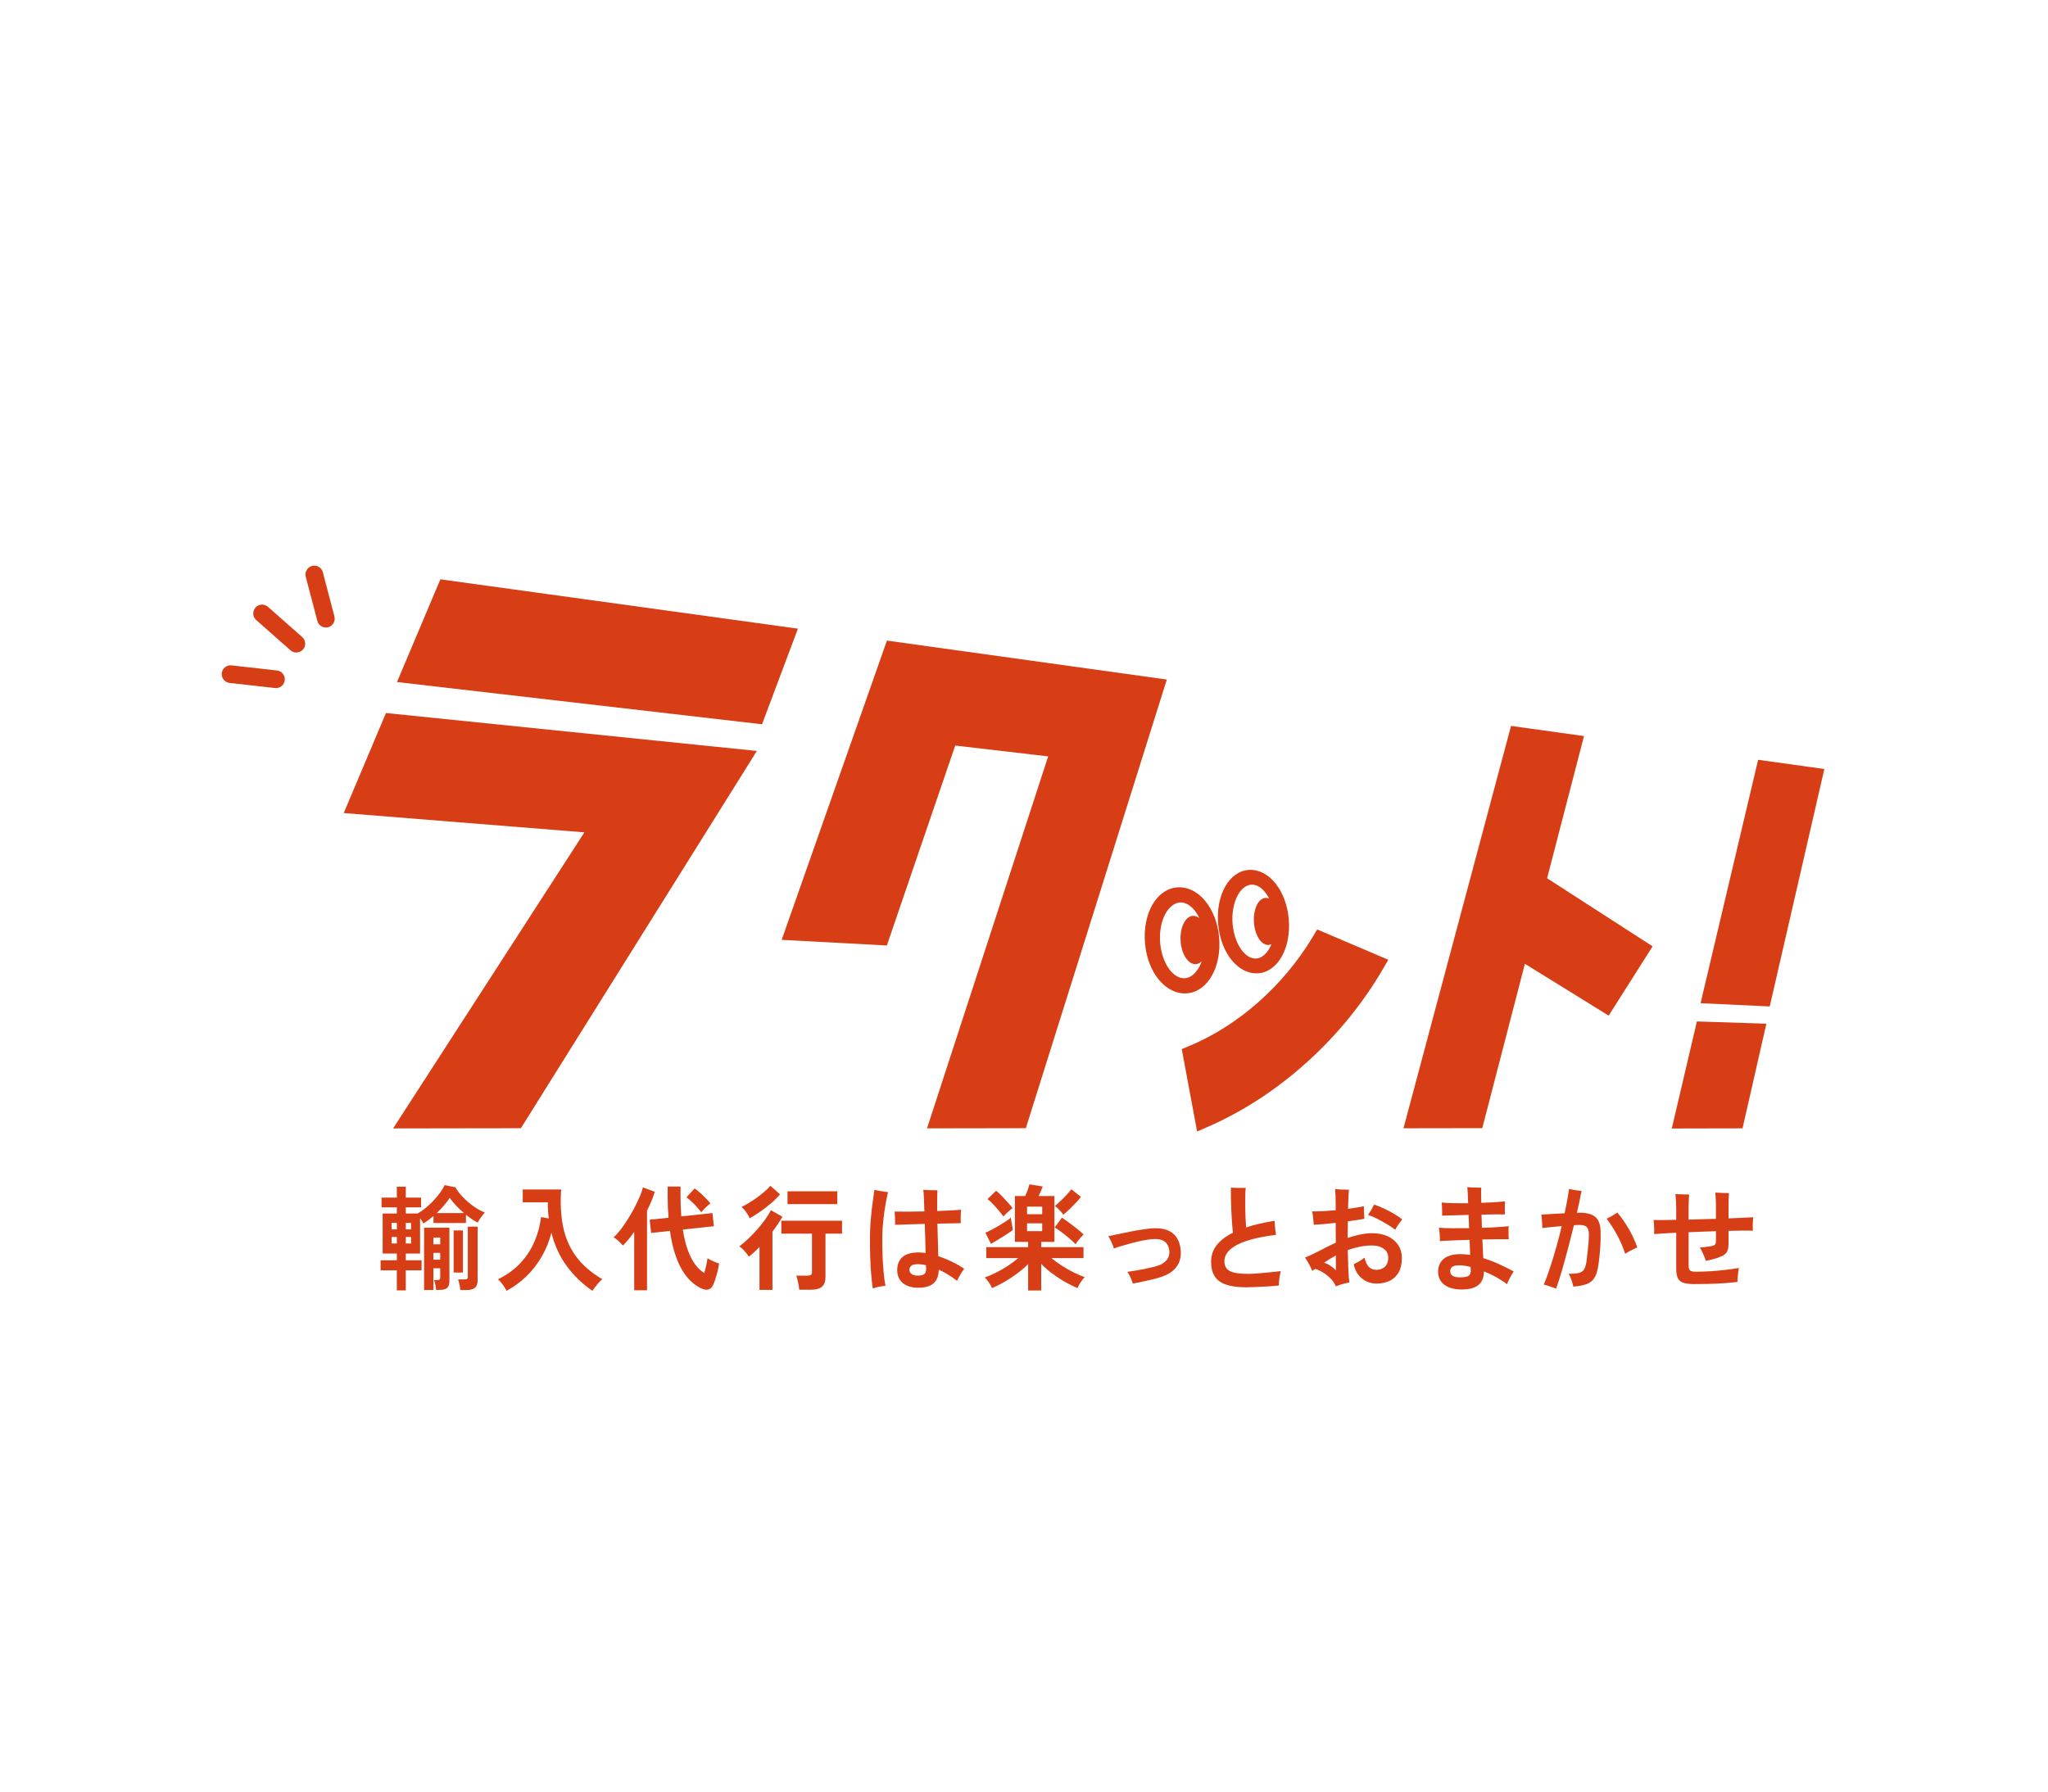
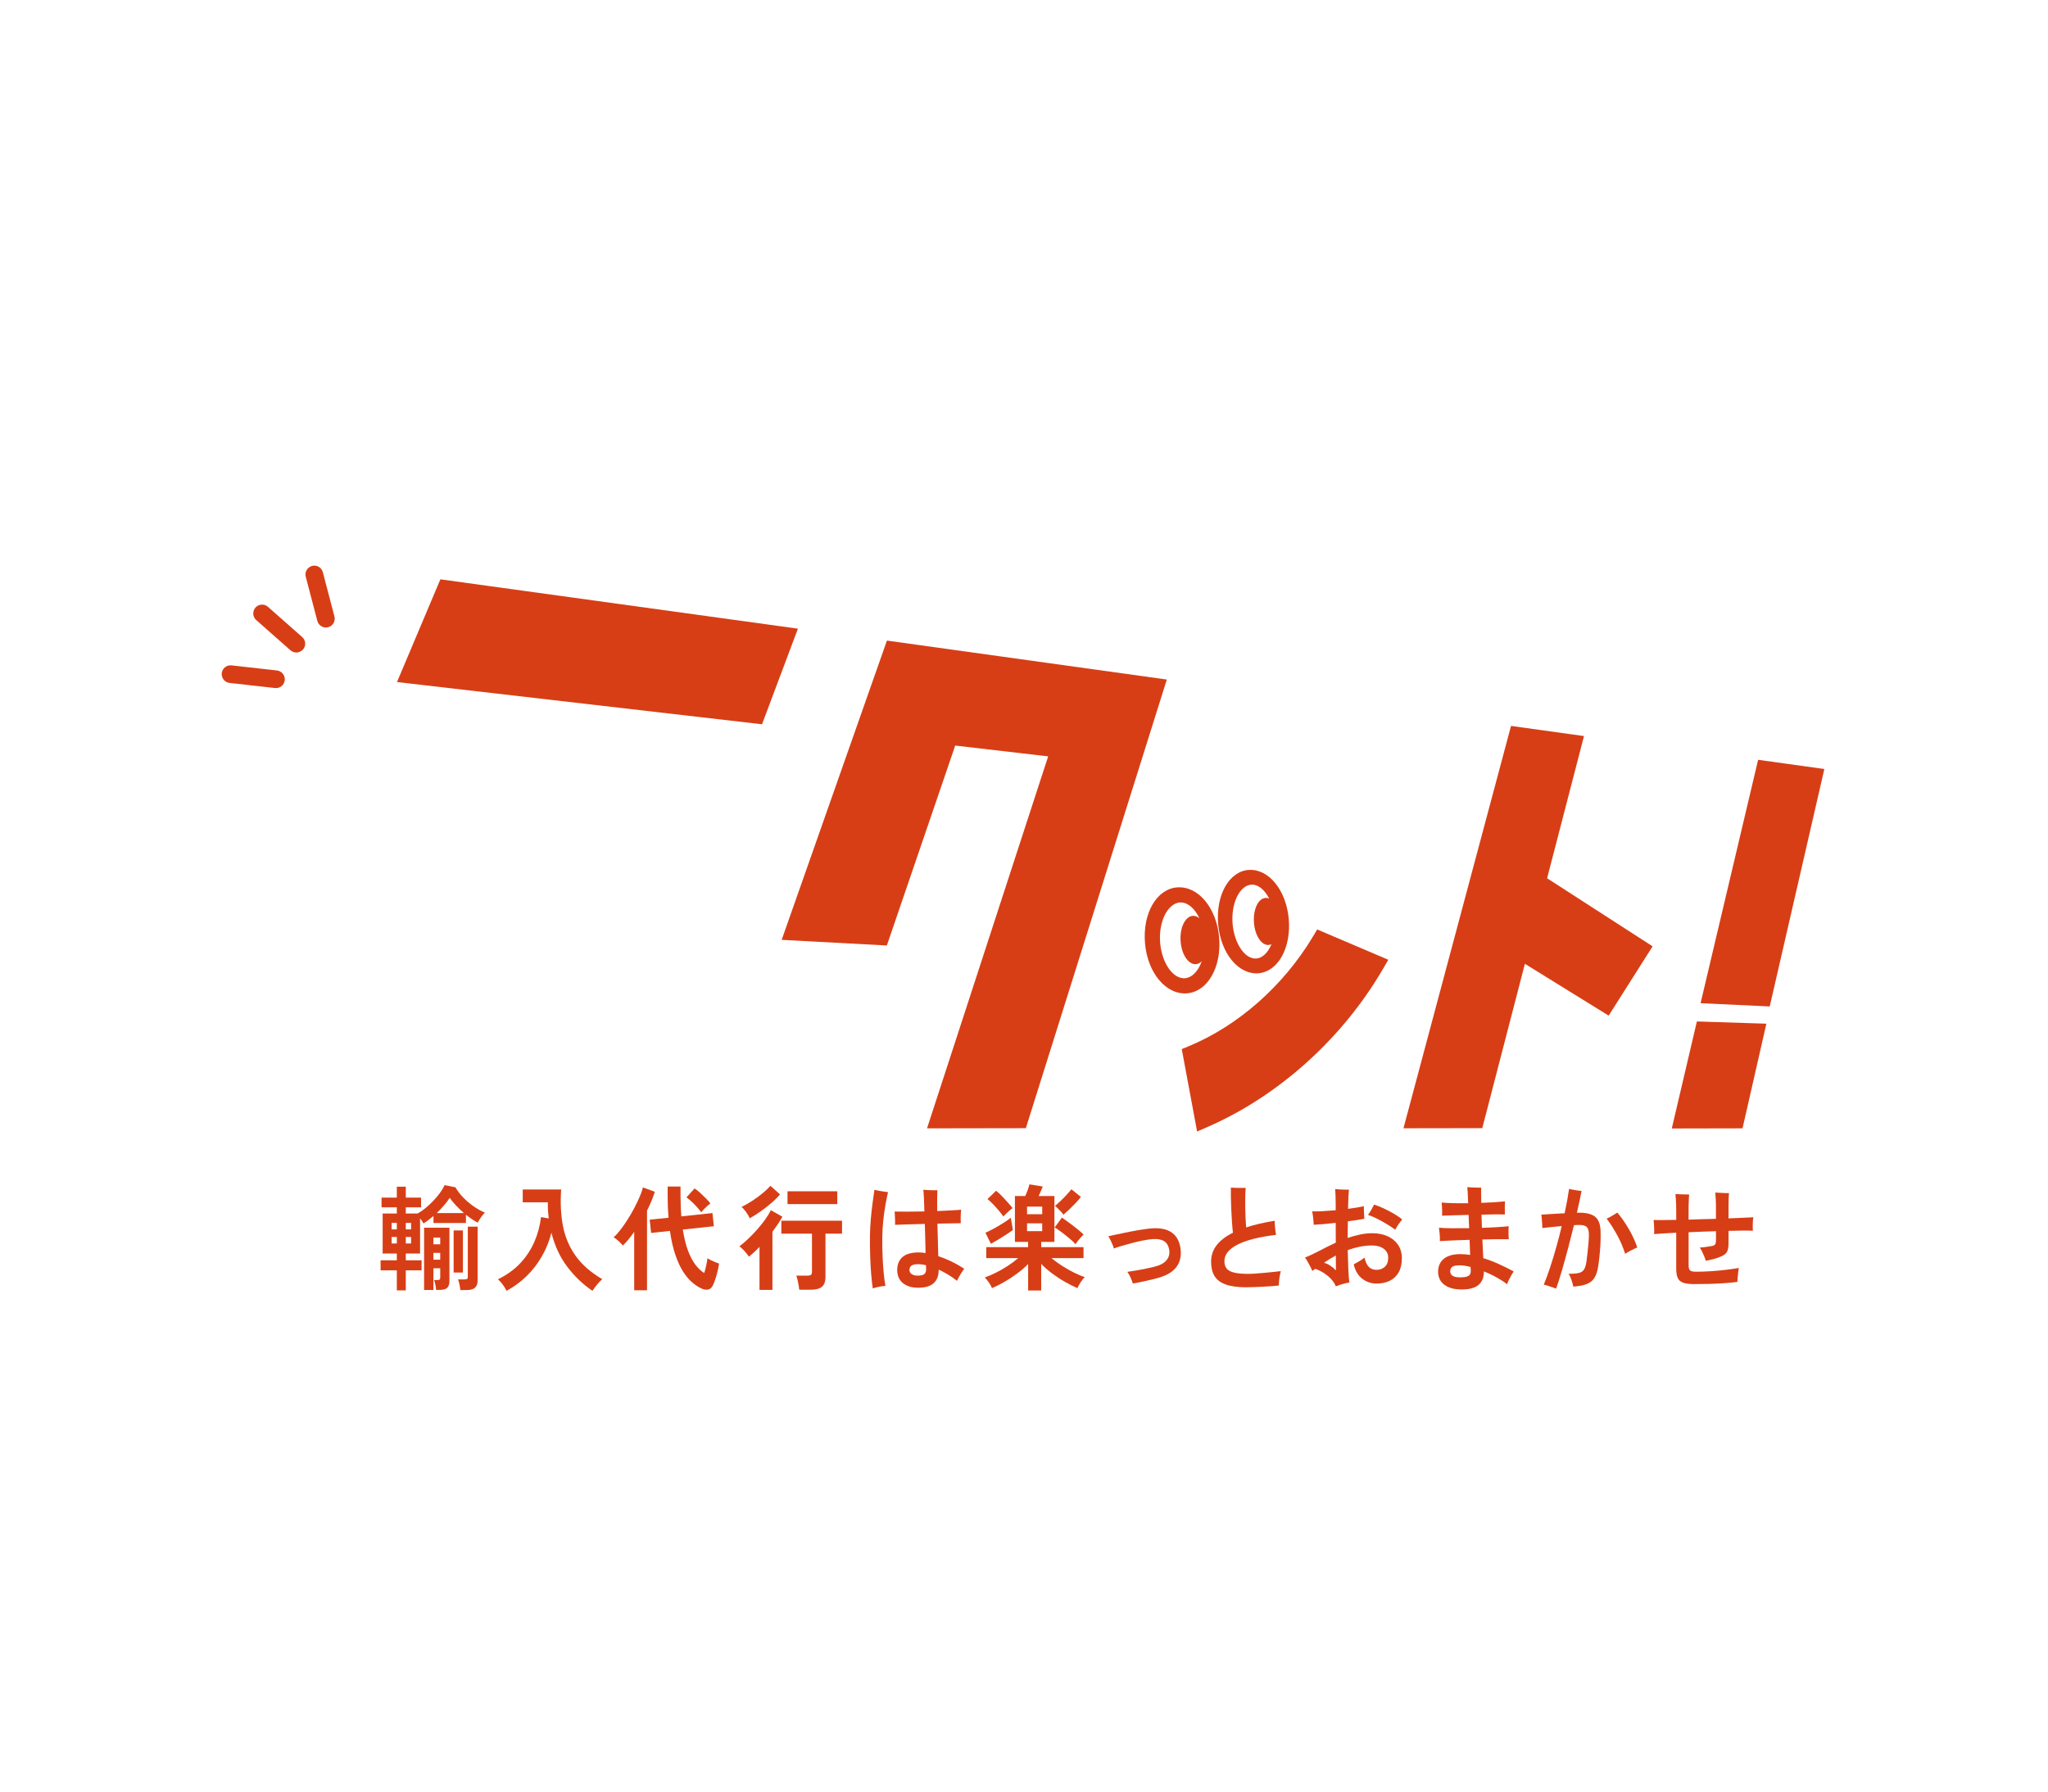
<svg xmlns="http://www.w3.org/2000/svg" id="_图层_1" data-name="图层_1" version="1.1" viewBox="0 0 1133.86 992.13">
  <defs>
    <style>
      .st0 {
        fill: #d73e16;
      }
    </style>
  </defs>
  <g id="_カラー" data-name="カラー">
    <g id="_ロゴ_x5F_カラー" data-name="ロゴ_x5F_カラー">
      <g>
        <path class="st0" d="M219.7,714.57v-11.09h-8.98v-5.57h8.98v-3.74h-7.85v-22.17h7.85v-3.42h-8.45v-5.39h8.45v-6.02h4.97v6.02h8.45v5.39h-8.45v3.42h6.53c1.4-.76,2.83-1.74,4.31-2.95,1.48-1.2,2.9-2.52,4.28-3.96s2.63-2.91,3.74-4.43c1.12-1.52,2-2.98,2.64-4.37l5.99,1.2c1,1.82,2.39,3.65,4.16,5.51,1.78,1.86,3.74,3.54,5.9,5.04,2.16,1.5,4.23,2.65,6.23,3.45-.68.68-1.42,1.58-2.22,2.72-.8,1.14-1.38,2.09-1.74,2.85-1-.51-2.06-1.14-3.17-1.9-1.12-.76-2.24-1.58-3.35-2.47v4.56h-17.97v-3.87c-.96.8-1.91,1.56-2.85,2.28-.94.72-1.85,1.33-2.72,1.84-.2-.38-.46-.82-.78-1.33-.32-.51-.68-.99-1.08-1.46v19.45h-7.91v3.74h8.75v5.57h-8.75v11.09h-4.97ZM216.83,680.81h2.88v-3.61h-2.88v3.61ZM216.83,688.6h2.88v-3.61h-2.88v3.61ZM224.67,680.81h2.93v-3.61h-2.93v3.61ZM224.67,688.6h2.93v-3.61h-2.93v3.61ZM234.8,714.38v-34.53h14.02v29.52c0,1.73-.4,2.99-1.2,3.77s-2.26,1.17-4.37,1.17h-1.8c-.04-.76-.17-1.7-.39-2.82-.22-1.12-.47-2-.75-2.63h1.86c.56,0,.96-.1,1.2-.29s.36-.56.36-1.11v-5.13h-3.77v12.04h-5.15ZM239.95,689.04h3.77v-3.67h-3.77v3.67ZM239.95,697.59h3.77v-3.8h-3.77v3.8ZM241.81,671.75h15.03c-1.56-1.35-3.02-2.76-4.4-4.21-1.38-1.46-2.53-2.86-3.44-4.21-.88,1.35-1.95,2.76-3.21,4.21-1.26,1.46-2.59,2.86-3.98,4.21ZM251.15,704.69v-23.31h5.15v23.31h-5.15ZM254.86,714.38c-.08-.85-.24-1.87-.48-3.07-.24-1.2-.5-2.14-.78-2.82h3.47c.68,0,1.17-.07,1.47-.22.3-.15.45-.56.45-1.24v-27.75h5.45v29.71c0,1.86-.48,3.22-1.44,4.09s-2.46,1.3-4.49,1.3h-3.65Z" />
        <path class="st0" d="M280.44,714.83c-.52-1.1-1.21-2.24-2.07-3.42-.86-1.18-1.75-2.17-2.67-2.98,4.91-2.41,9.02-5.36,12.31-8.87,3.29-3.5,5.89-7.43,7.79-11.78,1.9-4.35,3.15-8.95,3.74-13.81l4.25.76c-.16-1.44-.29-2.89-.39-4.37s-.13-3-.09-4.56h-13.9v-7.1h21.27c-.52,7.43-.18,14.21,1.02,20.34,1.2,6.12,3.54,11.61,7.04,16.47,3.49,4.86,8.39,9.14,14.71,12.86-.88.72-1.84,1.71-2.88,2.98-1.04,1.27-1.9,2.43-2.58,3.48-5.31-3.63-9.96-8.09-13.96-13.37-3.99-5.28-6.91-11.55-8.75-18.82-1.16,4.6-2.91,8.94-5.24,13.02-2.34,4.08-5.16,7.74-8.48,10.99-3.31,3.25-7.03,5.98-11.14,8.17Z" />
        <path class="st0" d="M351.12,714.51v-32.31c-1.04,1.44-2.09,2.81-3.14,4.12-1.06,1.31-2.11,2.45-3.15,3.42-.6-.76-1.37-1.57-2.31-2.44-.94-.87-1.87-1.57-2.79-2.12,1.2-1.06,2.47-2.45,3.8-4.18,1.34-1.73,2.67-3.65,4.01-5.77,1.34-2.11,2.58-4.25,3.71-6.43s2.13-4.25,2.96-6.21c.84-1.96,1.42-3.64,1.74-5.04l6.59,2.41c-.52,1.65-1.14,3.35-1.86,5.1s-1.54,3.54-2.46,5.35v44.09h-7.13ZM388.32,713.5c-1.6-.72-3.26-1.81-5-3.26-1.74-1.46-3.41-3.41-5-5.86-1.6-2.45-3.05-5.54-4.34-9.28-1.3-3.74-2.33-8.22-3.08-13.46l-10.42,1.14-.78-7.35,10.42-1.08c-.16-1.82-.28-3.69-.36-5.64-.08-1.94-.12-3.97-.12-6.08v-5.57h7.13v5.51c0,2.03.04,3.95.12,5.77.08,1.82.18,3.57.3,5.26l17.25-1.84.78,7.29-17.19,1.84c.72,4.6,1.68,8.5,2.88,11.69,1.2,3.19,2.57,5.79,4.1,7.79,1.54,2.01,3.16,3.54,4.88,4.59.44-1.35.82-2.8,1.14-4.34.32-1.54.54-2.82.66-3.83.44.3,1.06.65,1.86,1.05.8.4,1.62.77,2.46,1.11.84.34,1.54.59,2.1.76-.2,1.39-.49,2.87-.87,4.43-.38,1.56-.8,3.03-1.26,4.4-.46,1.37-.91,2.5-1.35,3.39-.64,1.22-1.5,1.95-2.58,2.19-1.08.23-2.32.03-3.71-.6ZM388.26,671.3c-1.12-1.48-2.45-3-3.98-4.56-1.54-1.56-2.95-2.79-4.22-3.68l4.49-4.94c.92.59,1.95,1.41,3.09,2.44,1.14,1.04,2.22,2.08,3.26,3.14,1.04,1.06,1.84,1.96,2.4,2.72-.48.34-1.06.81-1.74,1.43-.68.61-1.32,1.24-1.92,1.87-.6.63-1.06,1.16-1.38,1.58Z" />
        <path class="st0" d="M420.49,714.32v-23.82c-1,1.06-2,2.04-2.99,2.95-1,.91-1.96,1.72-2.88,2.44-.64-.97-1.45-2.01-2.42-3.1-.98-1.1-1.93-1.96-2.85-2.6,1.52-1.14,3.11-2.5,4.79-4.09,1.68-1.58,3.33-3.29,4.97-5.13,1.64-1.84,3.12-3.68,4.46-5.54,1.34-1.86,2.4-3.61,3.2-5.26l6.41,3.61c-.72,1.31-1.55,2.66-2.49,4.05-.94,1.39-1.95,2.81-3.03,4.24v32.25h-7.19ZM415.1,674.66c-.4-.97-1.05-2.09-1.95-3.36-.9-1.27-1.77-2.24-2.61-2.91,1.96-.97,3.95-2.12,5.99-3.45,2.04-1.33,3.93-2.72,5.69-4.18,1.76-1.46,3.2-2.82,4.31-4.09l5.33,4.75c-1.32,1.56-2.93,3.17-4.85,4.81-1.92,1.65-3.91,3.2-5.99,4.66-2.08,1.46-4.05,2.71-5.93,3.77ZM442.47,714.19c-.04-.72-.15-1.57-.33-2.57s-.38-1.96-.6-2.91c-.22-.95-.45-1.72-.69-2.31h6.29c.88,0,1.5-.15,1.86-.44s.54-.89.54-1.77v-21.03h-16.95v-7.16h33.6v7.16h-9.17v24.01c0,2.45-.64,4.23-1.92,5.35s-3.25,1.68-5.93,1.68h-6.71ZM436,666.81v-7.1h27.55v7.1h-27.55Z" />
        <path class="st0" d="M483.21,713.5c-.32-2.11-.61-4.67-.87-7.67-.26-3-.45-6.33-.57-9.98-.12-3.65-.16-7.46-.12-11.43.04-3.17.2-6.34.48-9.5.28-3.17.61-6.14.99-8.9.38-2.77.71-5.14.99-7.13.64.13,1.42.29,2.34.48s1.85.35,2.79.48c.94.13,1.75.23,2.42.32-.48,1.99-.96,4.34-1.44,7.06-.48,2.72-.88,5.61-1.2,8.65-.32,3.04-.5,6.02-.54,8.93-.04,3.67.01,7.25.15,10.74.14,3.48.35,6.65.63,9.5s.6,5.18.96,7c-.6.04-1.35.14-2.25.28-.9.15-1.78.33-2.64.54-.86.21-1.57.42-2.13.63ZM508.54,713.12c-3.71,0-6.61-.87-8.69-2.6-2.08-1.73-3.11-4.14-3.11-7.22s.99-5.53,2.96-7.22,4.96-2.53,8.96-2.53c.6,0,1.22.03,1.86.1.64.06,1.28.14,1.92.22-.04-2.32-.1-4.88-.18-7.67-.08-2.79-.16-5.6-.24-8.43-3.23.08-6.34.17-9.31.25-2.97.09-5.36.17-7.16.25.04-.63.04-1.44,0-2.41-.04-.97-.08-1.92-.12-2.85-.04-.93-.08-1.62-.12-2.09,1.76.04,4.12.06,7.1.06s6.1-.04,9.37-.13c-.08-2.87-.17-5.39-.27-7.54-.1-2.15-.21-3.63-.33-4.44.64.04,1.46.1,2.46.16,1,.06,1.99.09,2.97.09h2.37c-.04.72-.08,2.12-.12,4.21s-.04,4.53,0,7.32c2.91-.13,5.57-.25,7.97-.38,2.4-.13,4.15-.25,5.27-.38-.08.63-.14,1.43-.18,2.38-.04.95-.06,1.89-.06,2.82s.02,1.69.06,2.28c-1.16.04-2.9.07-5.21.09-2.32.02-4.89.08-7.73.16.08,3.21.17,6.42.27,9.63.1,3.21.17,6,.21,8.36,5.07,1.69,9.86,4.01,14.38,6.97-.68.89-1.41,1.99-2.19,3.29s-1.39,2.45-1.83,3.42c-1.56-1.27-3.2-2.42-4.91-3.45-1.72-1.03-3.45-1.95-5.21-2.76,0,6.67-3.71,10.01-11.14,10.01ZM508,706.4c1.96,0,3.25-.33,3.89-.98.64-.65.92-1.7.84-3.14-.04-.17-.06-.39-.06-.67v-.98c-1.56-.38-2.99-.57-4.31-.57-1.72,0-2.96.27-3.71.79-.76.53-1.14,1.34-1.14,2.44,0,.93.41,1.68,1.23,2.25s1.91.86,3.27.86Z" />
        <path class="st0" d="M569.22,714.64v-14.63c-1.76,1.77-3.8,3.53-6.14,5.26s-4.72,3.29-7.16,4.69c-2.44,1.39-4.67,2.51-6.71,3.36-.4-.97-.97-2.01-1.71-3.1-.74-1.1-1.51-2.03-2.31-2.79,1.84-.63,3.86-1.5,6.08-2.6,2.22-1.1,4.41-2.35,6.59-3.77,2.18-1.42,4.12-2.86,5.84-4.34h-17.67v-6.08h23.18v-2.91h-7.31v-25.41h5.69c.36-.72.77-1.69,1.23-2.91.46-1.22.83-2.41,1.11-3.55l7.37,1.2c-.12.42-.42,1.17-.9,2.25-.48,1.08-.94,2.08-1.38,3.01h8.75v25.41h-7.31v2.91h23.42v6.08h-17.73c1.72,1.44,3.64,2.84,5.78,4.21,2.14,1.37,4.3,2.61,6.5,3.71,2.2,1.1,4.23,1.96,6.11,2.6-.76.76-1.52,1.72-2.28,2.88-.76,1.16-1.34,2.23-1.74,3.2-2.04-.85-4.28-1.96-6.74-3.36-2.46-1.39-4.85-2.96-7.19-4.69-2.34-1.73-4.38-3.53-6.14-5.39v14.76h-7.25ZM548.62,688.79l-3.05-6.15c.92-.38,2.01-.9,3.27-1.55,1.26-.65,2.56-1.37,3.89-2.15,1.34-.78,2.61-1.57,3.83-2.38,1.22-.8,2.25-1.54,3.08-2.22.08.55.19,1.26.33,2.12.14.87.29,1.72.45,2.57.16.85.28,1.54.36,2.09-1.08.8-2.39,1.7-3.92,2.69-1.54.99-3.05,1.93-4.52,2.82-1.48.89-2.72,1.61-3.71,2.15ZM555.51,673.65c-.64-.93-1.47-2-2.48-3.2s-2.08-2.39-3.17-3.55c-1.1-1.16-2.15-2.12-3.15-2.88l4.79-4.63c.96.76,2.03,1.75,3.21,2.98,1.18,1.23,2.31,2.44,3.38,3.64,1.08,1.2,1.92,2.21,2.52,3.01-.44.3-.99.73-1.65,1.3s-1.3,1.15-1.92,1.74c-.62.59-1.13,1.12-1.53,1.58ZM568.62,672.38h8.39v-4.18h-8.39v4.18ZM568.62,681.76h8.39v-4.31h-8.39v4.31ZM595.46,688.98c-.84-.93-1.98-2-3.41-3.2-1.44-1.2-2.9-2.37-4.37-3.48-1.48-1.12-2.73-1.97-3.77-2.57l4.01-5.45c.84.55,1.81,1.23,2.91,2.03,1.1.8,2.22,1.65,3.38,2.53,1.16.89,2.25,1.75,3.27,2.6s1.83,1.58,2.42,2.22c-.44.42-.96.96-1.56,1.62-.6.66-1.16,1.32-1.68,2-.52.68-.92,1.25-1.2,1.71ZM588.75,672.7c-.24-.42-.66-.96-1.26-1.62-.6-.65-1.21-1.29-1.83-1.9-.62-.61-1.15-1.07-1.59-1.36.84-.68,1.84-1.56,2.99-2.66,1.16-1.1,2.3-2.25,3.41-3.45,1.12-1.2,2.02-2.25,2.7-3.14l5.27,4.24c-.72.97-1.66,2.07-2.82,3.29-1.16,1.23-2.35,2.42-3.56,3.58-1.22,1.16-2.33,2.16-3.33,3.01Z" />
        <path class="st0" d="M627.21,710.77c-.32-1.01-.77-2.16-1.35-3.45-.58-1.29-1.15-2.29-1.71-3.01,1.48-.21,3.1-.46,4.88-.76,1.78-.29,3.55-.63,5.33-1.01,1.78-.38,3.39-.74,4.82-1.08,3.19-.8,5.45-2.05,6.77-3.74,1.32-1.69,1.76-3.63,1.32-5.83-.4-2.2-1.38-3.75-2.93-4.66-1.56-.91-3.65-1.26-6.29-1.05-1.56.13-3.3.38-5.24.76-1.94.38-3.89.84-5.87,1.36-1.98.53-3.86,1.06-5.66,1.58s-3.33,1.02-4.61,1.49c-.12-.55-.35-1.24-.69-2.06-.34-.82-.72-1.67-1.14-2.53-.42-.87-.83-1.59-1.23-2.19.96-.21,2.51-.55,4.64-1.01,2.14-.46,4.64-.98,7.52-1.55,2.88-.57,5.87-1.07,8.98-1.49,5.71-.8,10.09-.32,13.15,1.46,3.05,1.77,4.92,4.73,5.6,8.87.44,2.53.33,4.91-.33,7.13-.66,2.22-1.98,4.15-3.95,5.8-1.98,1.65-4.72,2.96-8.24,3.93-2.2.59-4.54,1.16-7.04,1.71-2.5.55-4.74.99-6.74,1.33Z" />
        <path class="st0" d="M690.04,712.86c-4.75,0-8.57-.52-11.44-1.55-2.88-1.04-4.94-2.6-6.2-4.69-1.26-2.09-1.89-4.72-1.89-7.89,0-3.5,1.04-6.58,3.11-9.22,2.08-2.64,5.07-4.93,8.99-6.87-.2-1.69-.38-3.68-.54-5.99-.16-2.3-.29-4.67-.39-7.1-.1-2.43-.17-4.69-.21-6.78-.04-2.09-.04-3.79,0-5.1.72.04,1.62.09,2.7.13,1.08.04,2.13.05,3.14.03,1.02-.02,1.81-.03,2.37-.03-.12,1.23-.2,2.77-.24,4.62-.04,1.86-.05,3.84-.03,5.96s.08,4.16.18,6.15c.1,1.99.21,3.72.33,5.19,2.28-.76,4.73-1.45,7.37-2.06,2.64-.61,5.43-1.15,8.39-1.62.04.72.09,1.56.15,2.53.06.97.15,1.93.27,2.88.12.95.24,1.74.36,2.38-9.42,1.14-16.54,2.95-21.35,5.42-4.81,2.47-7.22,5.52-7.22,9.15,0,1.61.38,2.92,1.14,3.96.76,1.04,2.1,1.81,4.04,2.31,1.94.51,4.66.76,8.18.76,1.12,0,2.52-.06,4.19-.19s3.42-.28,5.24-.44c1.82-.17,3.48-.34,5-.51,1.52-.17,2.66-.29,3.41-.38-.2.72-.39,1.61-.57,2.66s-.31,2.07-.39,3.04-.12,1.73-.12,2.28c-1.08.13-2.38.24-3.89.35-1.52.1-3.12.2-4.82.29-1.7.08-3.36.16-4.97.22-1.62.06-3.04.1-4.28.1Z" />
        <path class="st0" d="M739.58,712.36c-.64-1.61-1.6-3.05-2.88-4.34s-2.67-2.4-4.19-3.33c-1.52-.93-2.97-1.6-4.37-2.03-.28.21-.56.41-.84.6s-.54.37-.78.54c-.24-.67-.6-1.48-1.08-2.41-.48-.93-.98-1.85-1.5-2.76-.52-.91-1-1.66-1.44-2.25,1.4-.55,2.7-1.11,3.89-1.68s2.58-1.26,4.13-2.06c1.4-.72,2.85-1.47,4.37-2.25s3.08-1.53,4.67-2.25l-.06-10.96c-2.16.25-4.28.47-6.38.66-2.1.19-4.02.33-5.78.41-.04-.68-.1-1.48-.18-2.41-.08-.93-.18-1.85-.3-2.76-.12-.91-.26-1.66-.42-2.25,1.72.04,3.71,0,5.99-.13,2.28-.13,4.63-.3,7.07-.51v-3.23c0-1.61-.03-3.22-.09-4.85-.06-1.63-.13-2.84-.21-3.64.76.09,1.63.16,2.61.22s1.93.09,2.85.09h2.16c-.2,1.69-.36,5.24-.48,10.64,3.59-.46,6.51-.95,8.75-1.46,0,.55,0,1.28.03,2.19.02.91.06,1.81.12,2.69.06.89.11,1.58.15,2.09-1.24.21-2.64.44-4.19.7-1.56.25-3.22.49-4.97.7-.04,1.44-.06,2.93-.06,4.47s-.02,3.11-.06,4.72c2.28-.76,4.57-1.38,6.89-1.87,2.32-.49,4.59-.73,6.83-.73,3.11,0,5.9.55,8.36,1.65,2.46,1.1,4.39,2.68,5.81,4.75,1.42,2.07,2.13,4.56,2.13,7.48,0,3.13-.59,5.72-1.77,7.79-1.18,2.07-2.82,3.62-4.91,4.66-2.1,1.04-4.52,1.55-7.28,1.55-3.03,0-5.71-.91-8.03-2.72-2.32-1.81-3.87-4.45-4.67-7.92.88-.46,1.9-1.03,3.05-1.71,1.16-.68,2.14-1.35,2.93-2.03.52,2.32,1.31,4.03,2.37,5.13s2.51,1.65,4.34,1.65,3.27-.56,4.52-1.68c1.26-1.12,1.89-2.78,1.89-4.97s-.82-3.78-2.46-5c-1.64-1.23-3.79-1.84-6.47-1.84-2.32,0-4.61.23-6.89.7-2.28.47-4.47,1.08-6.59,1.84.08,3.84.19,7.38.33,10.61.14,3.23.33,5.69.57,7.38-.72.08-1.55.24-2.49.48-.94.23-1.86.5-2.76.79-.9.3-1.65.57-2.25.82ZM739.64,703.49c0-.51-.01-1.5-.03-2.98-.02-1.48-.03-3.23-.03-5.26-1.16.63-2.29,1.29-3.39,1.96-1.1.68-2.15,1.37-3.15,2.09,1.2.3,2.38.84,3.53,1.62,1.16.78,2.18,1.64,3.06,2.57ZM772.47,681c-1.28-.97-2.78-1.99-4.52-3.04s-3.53-2.05-5.36-2.98c-1.84-.93-3.57-1.67-5.21-2.22.64-.84,1.27-1.82,1.89-2.91.62-1.1,1.11-2.03,1.47-2.79,1.72.55,3.5,1.26,5.36,2.12,1.86.87,3.67,1.82,5.45,2.85,1.78,1.04,3.36,2.1,4.76,3.2-.64.8-1.35,1.76-2.13,2.88-.78,1.12-1.35,2.08-1.71,2.88Z" />
        <path class="st0" d="M809.19,714.07c-4.04,0-7.21-.87-9.53-2.6-2.32-1.73-3.47-4.18-3.47-7.35,0-1.77.42-3.39,1.26-4.85.84-1.46,2.17-2.62,3.98-3.48,1.82-.86,4.18-1.3,7.1-1.3.88,0,1.78.04,2.7.13.92.08,1.82.19,2.7.32l-.3-8.36c-3.16.09-6.19.19-9.11.32-2.91.13-5.37.25-7.37.38.08-.97.06-2.19-.06-3.67-.12-1.48-.26-2.72-.42-3.74,1.64.17,3.96.27,6.98.29,3.02.02,6.26.01,9.73-.03l-.3-7.35c-2.88.09-5.6.16-8.18.22s-4.74.14-6.5.22c.04-.63.05-1.43.03-2.38-.02-.95-.05-1.88-.09-2.79-.04-.91-.1-1.62-.18-2.12,1.76.17,3.93.29,6.53.35s5.31.07,8.15.03c-.08-2.2-.16-4.09-.24-5.67-.08-1.58-.16-2.67-.24-3.26.68.09,1.5.15,2.46.19.96.04,1.92.07,2.88.09.96.02,1.74.03,2.34.03-.04.8-.05,1.93-.03,3.39.02,1.46.05,3.14.09,5.04,2.59-.08,5.04-.2,7.34-.35,2.29-.15,4.22-.31,5.78-.48-.04.55-.07,1.3-.09,2.25-.02.95-.02,1.88,0,2.79.02.91.03,1.64.03,2.19-1.48-.04-3.35-.05-5.63-.03-2.28.02-4.71.07-7.31.16.04,1.18.08,2.39.12,3.61.04,1.23.08,2.45.12,3.67,3.11-.08,5.99-.21,8.63-.38,2.64-.17,4.69-.34,6.17-.51-.04.59-.07,1.35-.09,2.28-.02.93-.01,1.84.03,2.72.04.89.08,1.63.12,2.22-1.68-.04-3.79-.05-6.35-.03-2.56.02-5.31.07-8.27.16.08,1.9.17,3.73.27,5.48.1,1.75.17,3.37.21,4.85,2.76.85,5.55,1.9,8.39,3.17,2.84,1.27,5.65,2.66,8.45,4.18-.36.51-.78,1.19-1.26,2.06-.48.87-.94,1.74-1.38,2.63-.44.89-.78,1.69-1.02,2.41-1.56-1.23-3.46-2.47-5.72-3.74-2.26-1.27-4.62-2.39-7.1-3.36.04,3.21-.92,5.68-2.88,7.41-1.96,1.73-5.11,2.6-9.46,2.6ZM808.29,707.35c2.4,0,4.01-.29,4.85-.89.84-.59,1.22-1.61,1.14-3.04-.04-.21-.06-.48-.06-.79s-.02-.66-.06-1.04c-2.32-.59-4.33-.89-6.05-.89-2.04,0-3.42.29-4.13.86s-1.08,1.38-1.08,2.44.43,1.88,1.29,2.47c.86.59,2.23.89,4.1.89Z" />
        <path class="st0" d="M861.54,713.62c-.44-.17-1.1-.41-1.98-.73s-1.78-.62-2.7-.92c-.92-.3-1.64-.49-2.16-.57,1.24-3,2.45-6.29,3.62-9.88,1.18-3.59,2.31-7.31,3.38-11.15,1.08-3.84,2.06-7.64,2.93-11.4-1.92.17-3.83.35-5.75.54s-3.57.37-4.97.54c0-.55-.03-1.28-.09-2.19-.06-.91-.13-1.85-.21-2.82s-.16-1.77-.24-2.41c1.64-.08,3.61-.21,5.93-.38,2.32-.17,4.63-.29,6.95-.38,1.08-5.03,1.9-9.52,2.46-13.49.56.13,1.26.28,2.1.44.84.17,1.7.32,2.58.44.88.13,1.62.21,2.22.25-.32,1.73-.7,3.62-1.14,5.67-.44,2.05-.92,4.19-1.44,6.43.2,0,.42-.01.66-.03.24-.02.46-.03.66-.03,4.11,0,7.1.8,8.95,2.41,1.86,1.61,2.8,4.31,2.85,8.11.08,2.24.05,4.6-.09,7.1-.14,2.49-.33,4.83-.57,7s-.48,3.96-.72,5.35c-.44,2.75-1.17,4.87-2.19,6.37-1.02,1.5-2.46,2.59-4.31,3.26s-4.26,1.12-7.22,1.33c-.2-1.01-.53-2.22-.99-3.61-.46-1.39-1.01-2.56-1.65-3.48,2.52,0,4.43-.16,5.75-.48,1.32-.32,2.28-.98,2.88-2,.6-1.01,1.04-2.53,1.32-4.56.2-1.61.4-3.28.6-5.04.2-1.75.37-3.46.51-5.13.14-1.67.21-3.14.21-4.4,0-2.07-.38-3.49-1.14-4.27-.76-.78-2.14-1.17-4.13-1.17-.4,0-.85.01-1.35.03-.5.02-1.05.05-1.65.1-1.04,4.22-2.13,8.49-3.27,12.8-1.14,4.31-2.27,8.39-3.39,12.26-1.12,3.86-2.2,7.23-3.23,10.1ZM899.75,694.3c-1.12-3.55-2.6-7-4.43-10.36-1.84-3.36-3.77-6.39-5.81-9.09.92-.42,1.93-.95,3.03-1.58,1.1-.63,2.07-1.22,2.9-1.77,2.36,2.79,4.51,5.89,6.47,9.31,1.96,3.42,3.47,6.76,4.55,10.01-1.04.42-2.19.96-3.44,1.62-1.26.66-2.35,1.28-3.27,1.87Z" />
        <path class="st0" d="M937.91,711.09c-2.64,0-4.67-.26-6.11-.79-1.44-.53-2.42-1.42-2.96-2.66s-.81-2.95-.81-5.1v-19.89c-2.6.13-4.96.25-7.1.38-2.14.13-3.84.25-5.12.38.04-.63.05-1.43.03-2.41-.02-.97-.06-1.95-.12-2.95-.06-.99-.13-1.81-.21-2.44,1.28.04,2.89.05,4.82.03,1.94-.02,4.08-.05,6.44-.1h1.26v-4.69c0-2.37-.05-4.36-.15-5.99-.1-1.62-.19-2.84-.27-3.64.68.04,1.51.09,2.49.13.98.04,1.94.07,2.88.09.94.02,1.67.03,2.19.03-.04.59-.09,1.43-.15,2.5-.06,1.08-.1,2.23-.12,3.45-.02,1.23-.03,2.37-.03,3.42v4.56c2.47-.08,5-.17,7.58-.25,2.58-.08,5.1-.15,7.58-.19v-5.96c0-1.99-.04-3.71-.12-5.16-.08-1.46-.16-2.61-.24-3.45.72.04,1.56.09,2.52.16s1.9.11,2.82.13c.92.02,1.66.03,2.22.03-.08.8-.14,1.88-.18,3.23-.04,1.35-.06,2.98-.06,4.88v5.89c2.96-.13,5.64-.24,8.06-.35,2.41-.1,4.3-.2,5.66-.28-.16.97-.26,2.21-.3,3.71-.04,1.5-.02,2.76.06,3.77-1.4-.08-3.28-.12-5.63-.1-2.36.02-4.97.08-7.85.16v6.91c0,2.2-.3,3.79-.9,4.78s-1.6,1.78-2.99,2.38c-1.4.63-2.85,1.14-4.34,1.52s-2.95.72-4.34,1.01c-.16-.63-.43-1.41-.81-2.31-.38-.91-.79-1.83-1.23-2.76-.44-.93-.88-1.69-1.32-2.28.72-.04,1.53-.12,2.42-.22.9-.1,1.76-.22,2.58-.35s1.45-.23,1.89-.32c.88-.21,1.45-.55,1.71-1.01.26-.46.39-1.29.39-2.47v-4.69c-2.48.09-5,.17-7.58.25-2.58.09-5.1.19-7.58.32v18.31c0,1.39.26,2.33.78,2.82.52.49,1.6.73,3.23.73,2.59,0,5.37-.09,8.33-.28,2.95-.19,5.8-.45,8.54-.79,2.73-.34,5.04-.67,6.92-1.01-.12.68-.24,1.52-.36,2.53-.12,1.01-.22,2-.3,2.95s-.12,1.7-.12,2.25c-2.24.29-4.77.54-7.61.73s-5.68.32-8.54.38c-2.85.06-5.46.09-7.82.09Z" />
      </g>
      <g>
        <polygon class="st0" points="243.81 320.81 219.79 377.7 421.89 401.08 441.76 348.14 243.81 320.81" />
-         <polygon class="st0" points="213.68 394.85 190.31 450.24 323.55 460.93 217.64 624.88 288.39 624.77 419.04 415.85 213.68 394.85" />
        <polygon class="st0" points="491.04 354.74 432.77 520.46 491 523.58 528.85 412.87 580.31 418.86 513.24 624.84 567.95 624.75 646 376.31 491.04 354.74" />
        <polygon class="st0" points="856.54 486.35 876.97 407.61 836.57 401.99 777.02 624.8 820.65 624.73 844.25 533.73 890.63 562.42 914.95 524.05 856.54 486.35" />
        <path class="st0" d="M729.25,514.71l-2.35,3.93c-16.31,27.25-41.35,49.37-68.69,60.69l-3.94,1.63,8.5,45.64,6.07-2.65c39.19-17.15,74.47-48.98,96.79-87.31l3-5.15-39.36-16.78Z" />
        <g>
          <path class="st0" d="M654.02,491.4c-11.66-.87-20.62,11.47-20.25,28.12.37,16.68,9.92,30.13,21.61,30.59,11.52.45,20.13-11.96,19.74-28.24-.39-16.25-9.59-29.62-21.09-30.47ZM655.18,541.71c-6.76-.3-12.73-10.25-12.98-21.7-.26-11.45,5.27-20.71,12.02-20.24,3.87.27,7.45,3.71,9.83,8.73-.95-.78-2-1.25-3.09-1.32-4.24-.28-7.55,5.5-7.38,12.92.17,7.42,3.76,13.61,8.01,13.82,1.39.07,2.67-.52,3.76-1.59-2.07,5.76-5.84,9.59-10.17,9.4Z" />
          <path class="st0" d="M693.49,481.75c-11.1-.91-19.6,11.06-19.21,27.29.39,16.26,9.52,29.43,20.64,29.95,10.98.52,19.15-11.53,18.74-27.4-.41-15.85-9.21-28.94-20.17-29.84ZM694.72,530.8c-6.43-.33-12.14-10.07-12.41-21.24-.27-11.16,4.97-20.15,11.39-19.66,3.47.27,6.7,3.27,8.97,7.72-.48-.21-.98-.34-1.49-.38-4.03-.29-7.17,5.32-6.99,12.54.18,7.23,3.61,13.28,7.65,13.51.74.04,1.44-.12,2.1-.44-2.02,4.96-5.39,8.15-9.23,7.95Z" />
        </g>
        <g>
          <polygon class="st0" points="925.57 624.92 964.74 624.84 977.94 566.89 939.47 565.64 925.57 624.92" />
          <polygon class="st0" points="973.37 420.76 941.51 555.54 979.8 557.34 1010.04 425.85 973.37 420.76" />
        </g>
      </g>
      <g>
        <path class="st0" d="M157.67,376.15c0,.17,0,.33-.02.5-.28,2.69-2.68,4.65-5.37,4.37l-25.14-2.83c-2.69-.27-4.59-2.65-4.38-5.36.28-2.69,2.68-4.65,5.37-4.37l25.14,2.82c2.52.26,4.4,2.38,4.4,4.87Z" />
        <path class="st0" d="M168.08,359.25c-.1.14-.2.27-.31.4-1.77,2.04-4.86,2.27-6.91.5l-18.97-16.75c-2.04-1.77-2.23-4.8-.5-6.9,1.77-2.04,4.86-2.27,6.91-.5l18.97,16.74c1.92,1.66,2.24,4.48.81,6.51Z" />
        <path class="st0" d="M182.19,347.17c-.16.06-.31.11-.48.16-2.61.71-5.3-.83-6.01-3.44l-6.41-24.48c-.71-2.61.82-5.23,3.43-6.01,2.61-.71,5.3.82,6.01,3.44l6.41,24.48c.66,2.45-.64,4.96-2.96,5.86Z" />
      </g>
    </g>
  </g>
</svg>